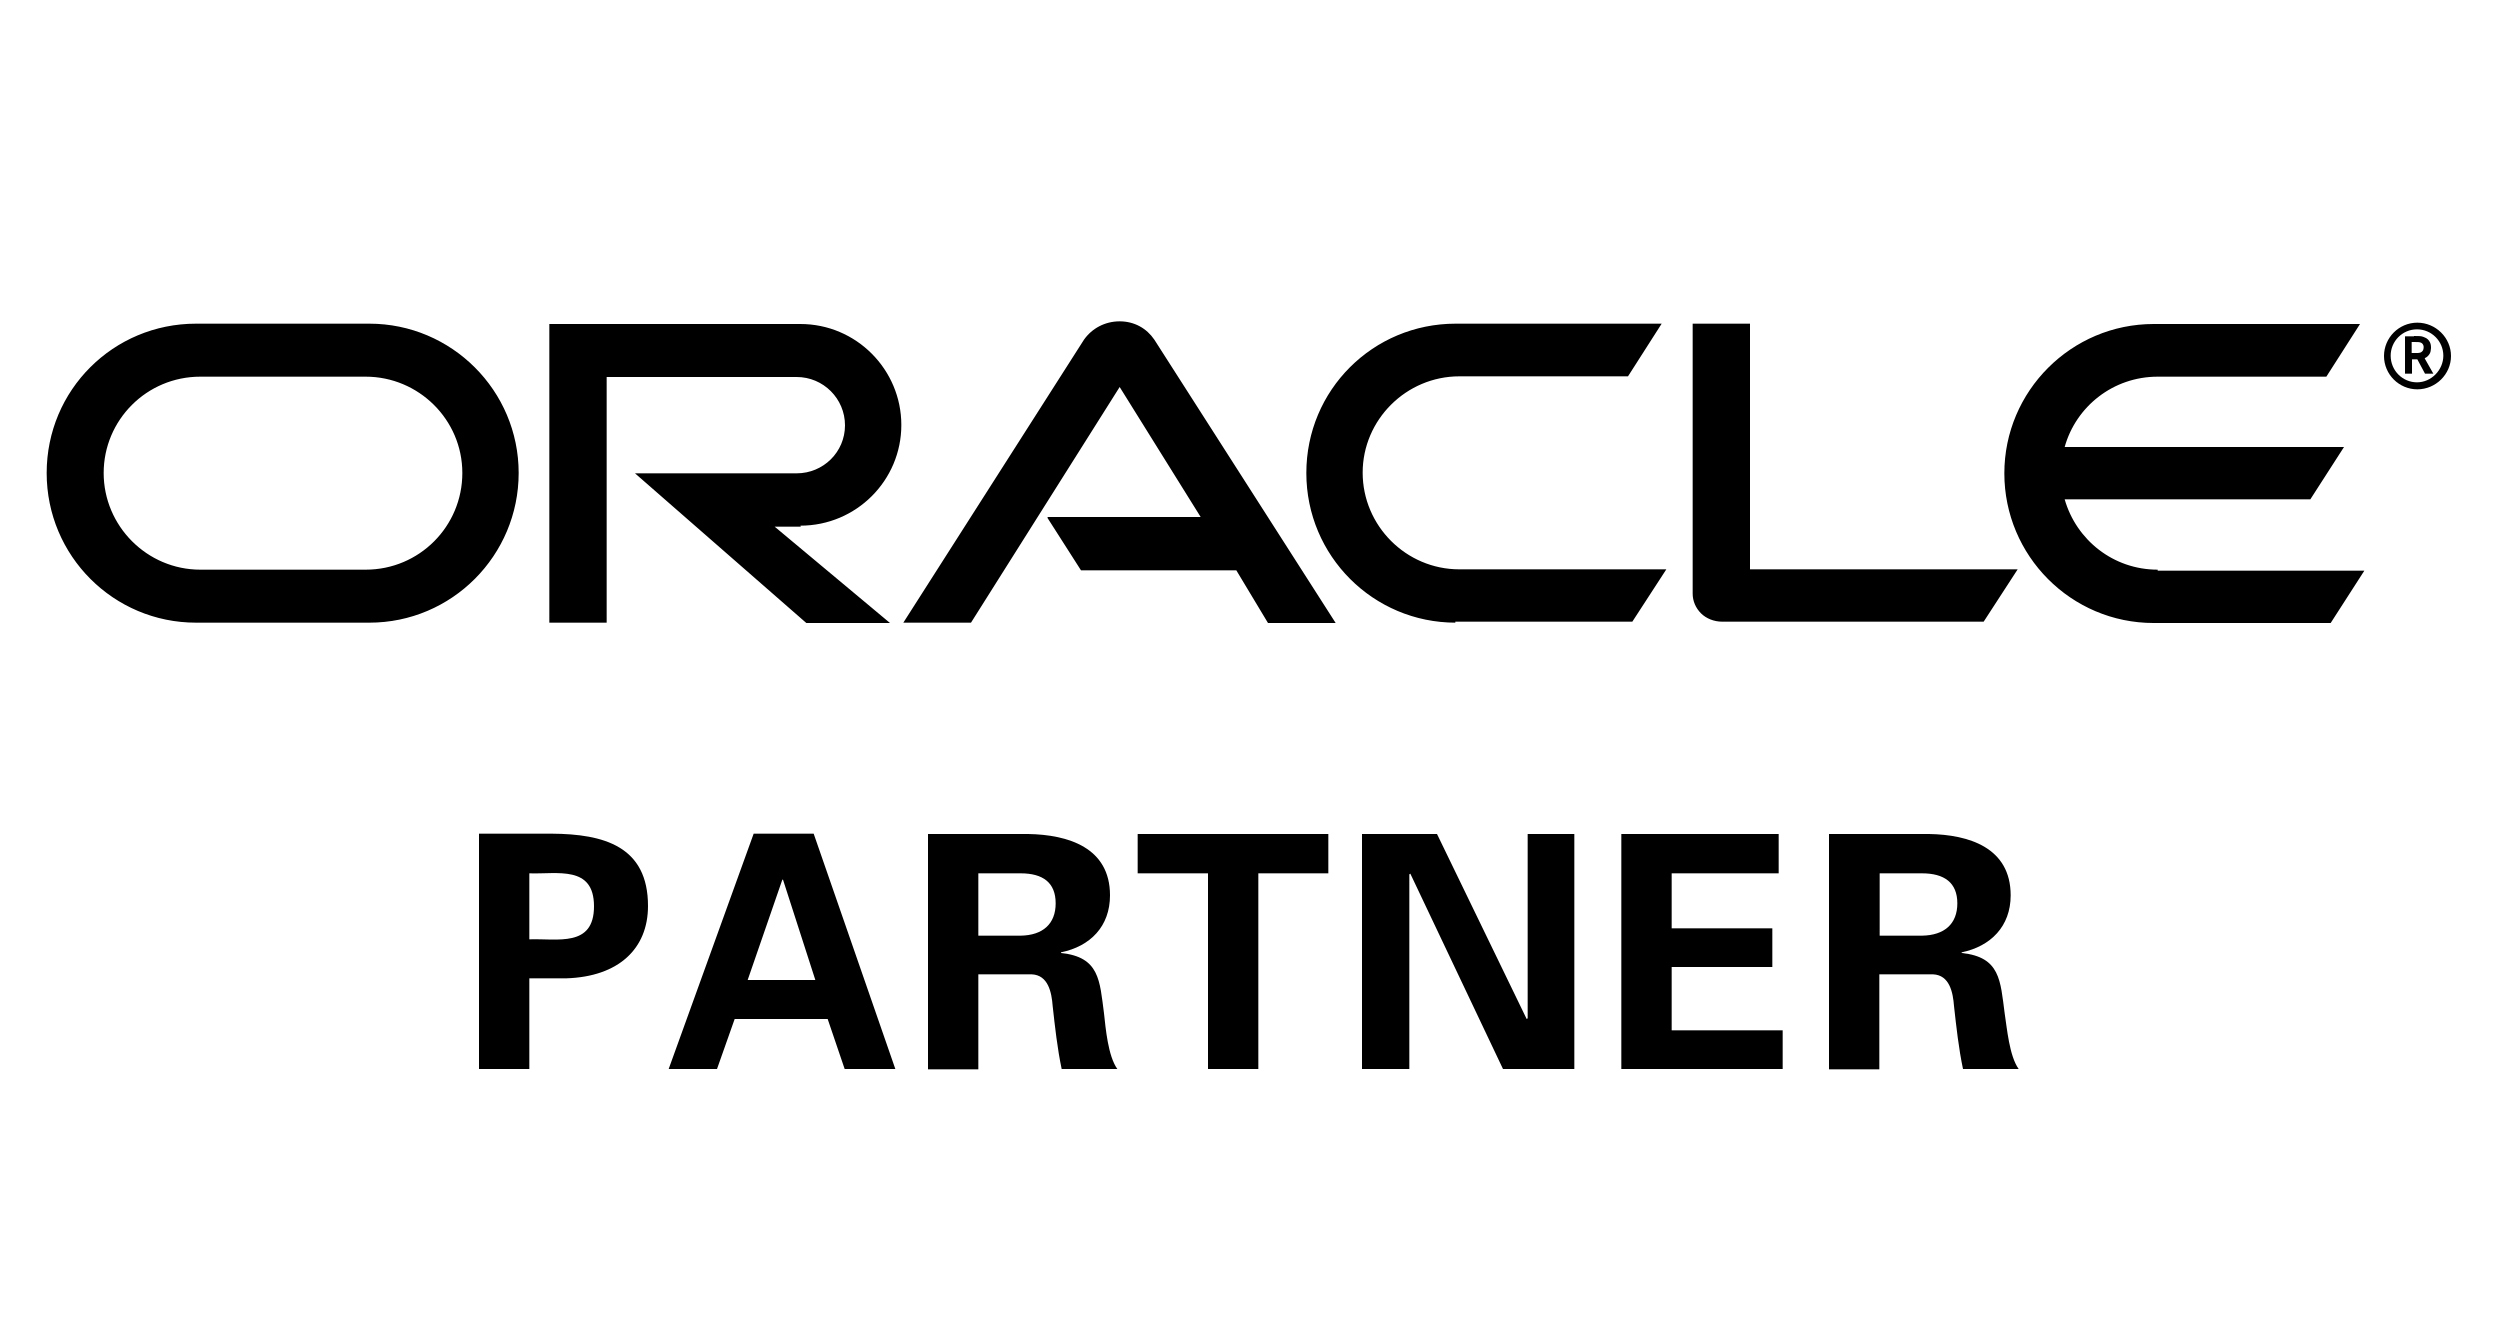
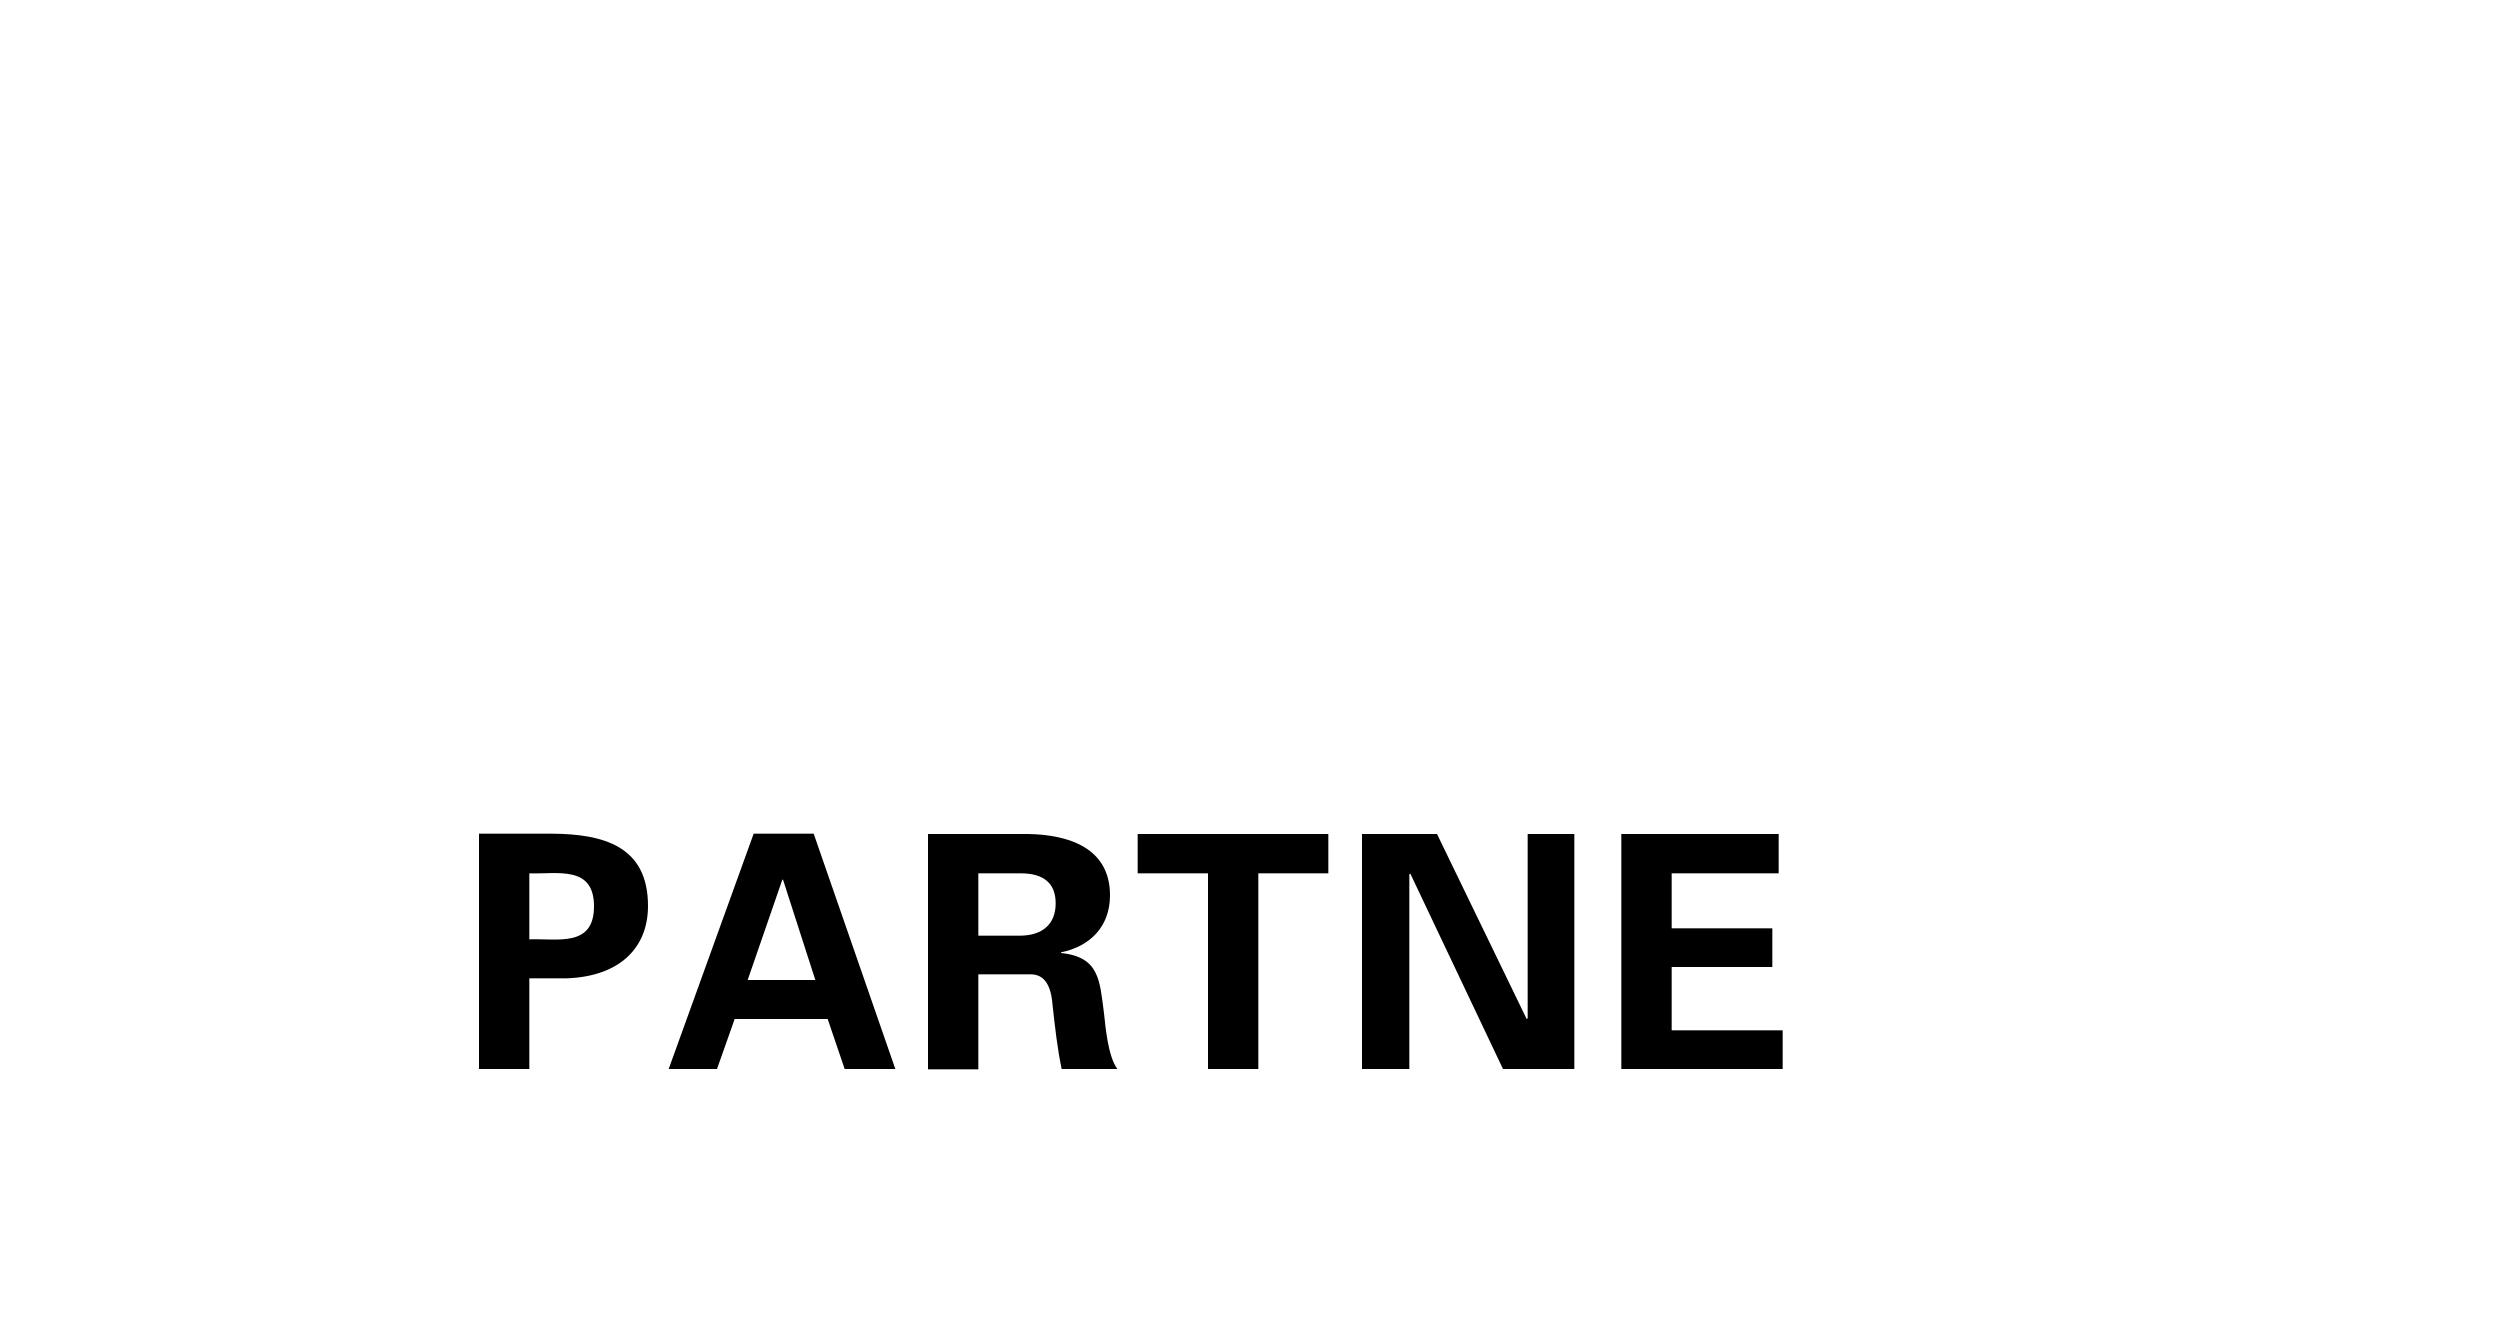
<svg xmlns="http://www.w3.org/2000/svg" id="Layer_1" version="1.1" viewBox="0 0 75 40">
  <g>
    <path d="M15.88,26.2c.84.03,1.94-.25,1.94.99s-1.1.96-1.94.99v-2h0v.02ZM15.88,32.07v-2.72h1.11c1.57-.05,2.45-.89,2.45-2.17,0-1.79-1.32-2.16-2.89-2.17h-2.18v7.06s1.51,0,1.51,0Z" />
    <path d="M22.43,29.4l1.04-3.01h.02l.97,3.01h-2.03ZM21.51,32.07l.53-1.5h2.79l.51,1.5h1.52l-2.45-7.06h-1.8l-2.55,7.06h1.45Z" />
    <path d="M29.35,26.2h1.27c.67,0,1.05.28,1.05.9s-.39.96-1.05.97h-1.27v-1.87h0ZM29.35,29.23h1.6c.5.02.6.55.63.95.07.63.14,1.27.27,1.89h1.67c-.28-.39-.35-1.22-.4-1.67-.13-.98-.13-1.69-1.29-1.81v-.02c.88-.18,1.47-.78,1.47-1.71,0-1.43-1.25-1.82-2.46-1.84h-3v7.06h1.51v-2.85h0Z" />
    <polygon points="34.13 25.02 39.85 25.02 39.85 26.2 37.75 26.2 37.75 32.07 36.24 32.07 36.24 26.2 34.13 26.2 34.13 25.02 34.13 25.02" />
    <polygon points="45.09 32.07 42.31 26.21 42.28 26.23 42.28 32.07 40.86 32.07 40.86 25.02 43.11 25.02 45.8 30.57 45.83 30.55 45.83 25.02 47.23 25.02 47.23 32.07 45.09 32.07 45.09 32.07" />
    <polygon points="48.64 25.02 53.36 25.02 53.36 26.2 50.15 26.2 50.15 27.85 53.17 27.85 53.17 29.01 50.15 29.01 50.15 30.91 53.48 30.91 53.48 32.07 48.64 32.07 48.64 25.02 48.64 25.02" />
-     <path d="M56.39,26.2h1.27c.67,0,1.06.28,1.06.9s-.39.96-1.06.97h-1.27v-1.87h0ZM56.39,29.23h1.6c.5.02.6.55.63.95.07.63.14,1.27.27,1.89h1.67c-.28-.39-.35-1.22-.42-1.67-.13-.98-.13-1.69-1.29-1.81v-.02c.87-.18,1.47-.78,1.47-1.71,0-1.43-1.25-1.82-2.45-1.84h-3v7.06h1.51v-2.85h.01Z" />
  </g>
  <g>
-     <path d="M31.42,15.51h4.6l-2.43-3.9-4.46,7.07h-2.03l5.42-8.49c.24-.34.63-.55,1.07-.55s.81.21,1.04.55l5.44,8.5h-2.03l-.95-1.58h-4.66l-1.01-1.58h.01v-.02ZM52.5,17.09v-7.38h-1.72v8.1c0,.22.09.43.25.59s.4.25.63.25h7.85l1.02-1.57h-8.04.01ZM24.01,15.77c1.68,0,3.03-1.36,3.03-3.02s-1.35-3.03-3.03-3.03h-7.53v8.96h1.72v-7.37h5.7c.8,0,1.45.65,1.45,1.45s-.65,1.44-1.45,1.44h-4.85l5.14,4.49h2.51l-3.46-2.89h.78v-.02h0ZM5.88,18.68c-2.47,0-4.48-2-4.48-4.49s2-4.48,4.48-4.48h5.2c2.47,0,4.48,2.01,4.48,4.48s-2,4.49-4.48,4.49h-5.2ZM10.97,17.09c1.61,0,2.9-1.3,2.9-2.9s-1.31-2.89-2.9-2.89h-4.96c-1.61,0-2.9,1.3-2.9,2.89s1.3,2.9,2.9,2.9c0,0,4.96,0,4.96,0ZM43.67,18.68c-2.47,0-4.48-2-4.48-4.49s2-4.48,4.48-4.48h6.18l-1.01,1.58h-5.06c-1.59,0-2.9,1.3-2.9,2.89s1.3,2.9,2.9,2.9h6.21l-1.02,1.57h-5.31,0v.03ZM64.73,17.09c-1.33,0-2.44-.89-2.79-2.11h7.37l1.01-1.57h-8.38c.34-1.22,1.46-2.11,2.79-2.11h5.06l1.01-1.58h-6.19c-2.47,0-4.48,2.01-4.48,4.48s2,4.49,4.48,4.49h5.31l1.01-1.57h-6.2v-.03Z" />
-     <path d="M71.72,10.67c0-.43.35-.79.79-.79s.79.36.79.79-.36.8-.79.8-.79-.35-.79-.8h0ZM72.52,11.68c.55,0,1.01-.45,1.01-1s-.46-1-1.01-1-1,.45-1,1,.45,1,1,1h0ZM72.42,10.08c.16,0,.22,0,.29.03.21.07.22.25.22.31,0,.01,0,.05-.01.1,0,.04-.03.13-.13.2-.01,0-.02.01-.05.03l.26.46h-.25l-.23-.43h-.16v.43h-.21v-1.12h.29-.02ZM72.5,10.59c.07,0,.14,0,.19-.08.01-.02.02-.05.02-.1s-.03-.11-.08-.13-.1-.02-.21-.02h-.07v.33h.15-.01.01Z" />
-   </g>
+     </g>
</svg>